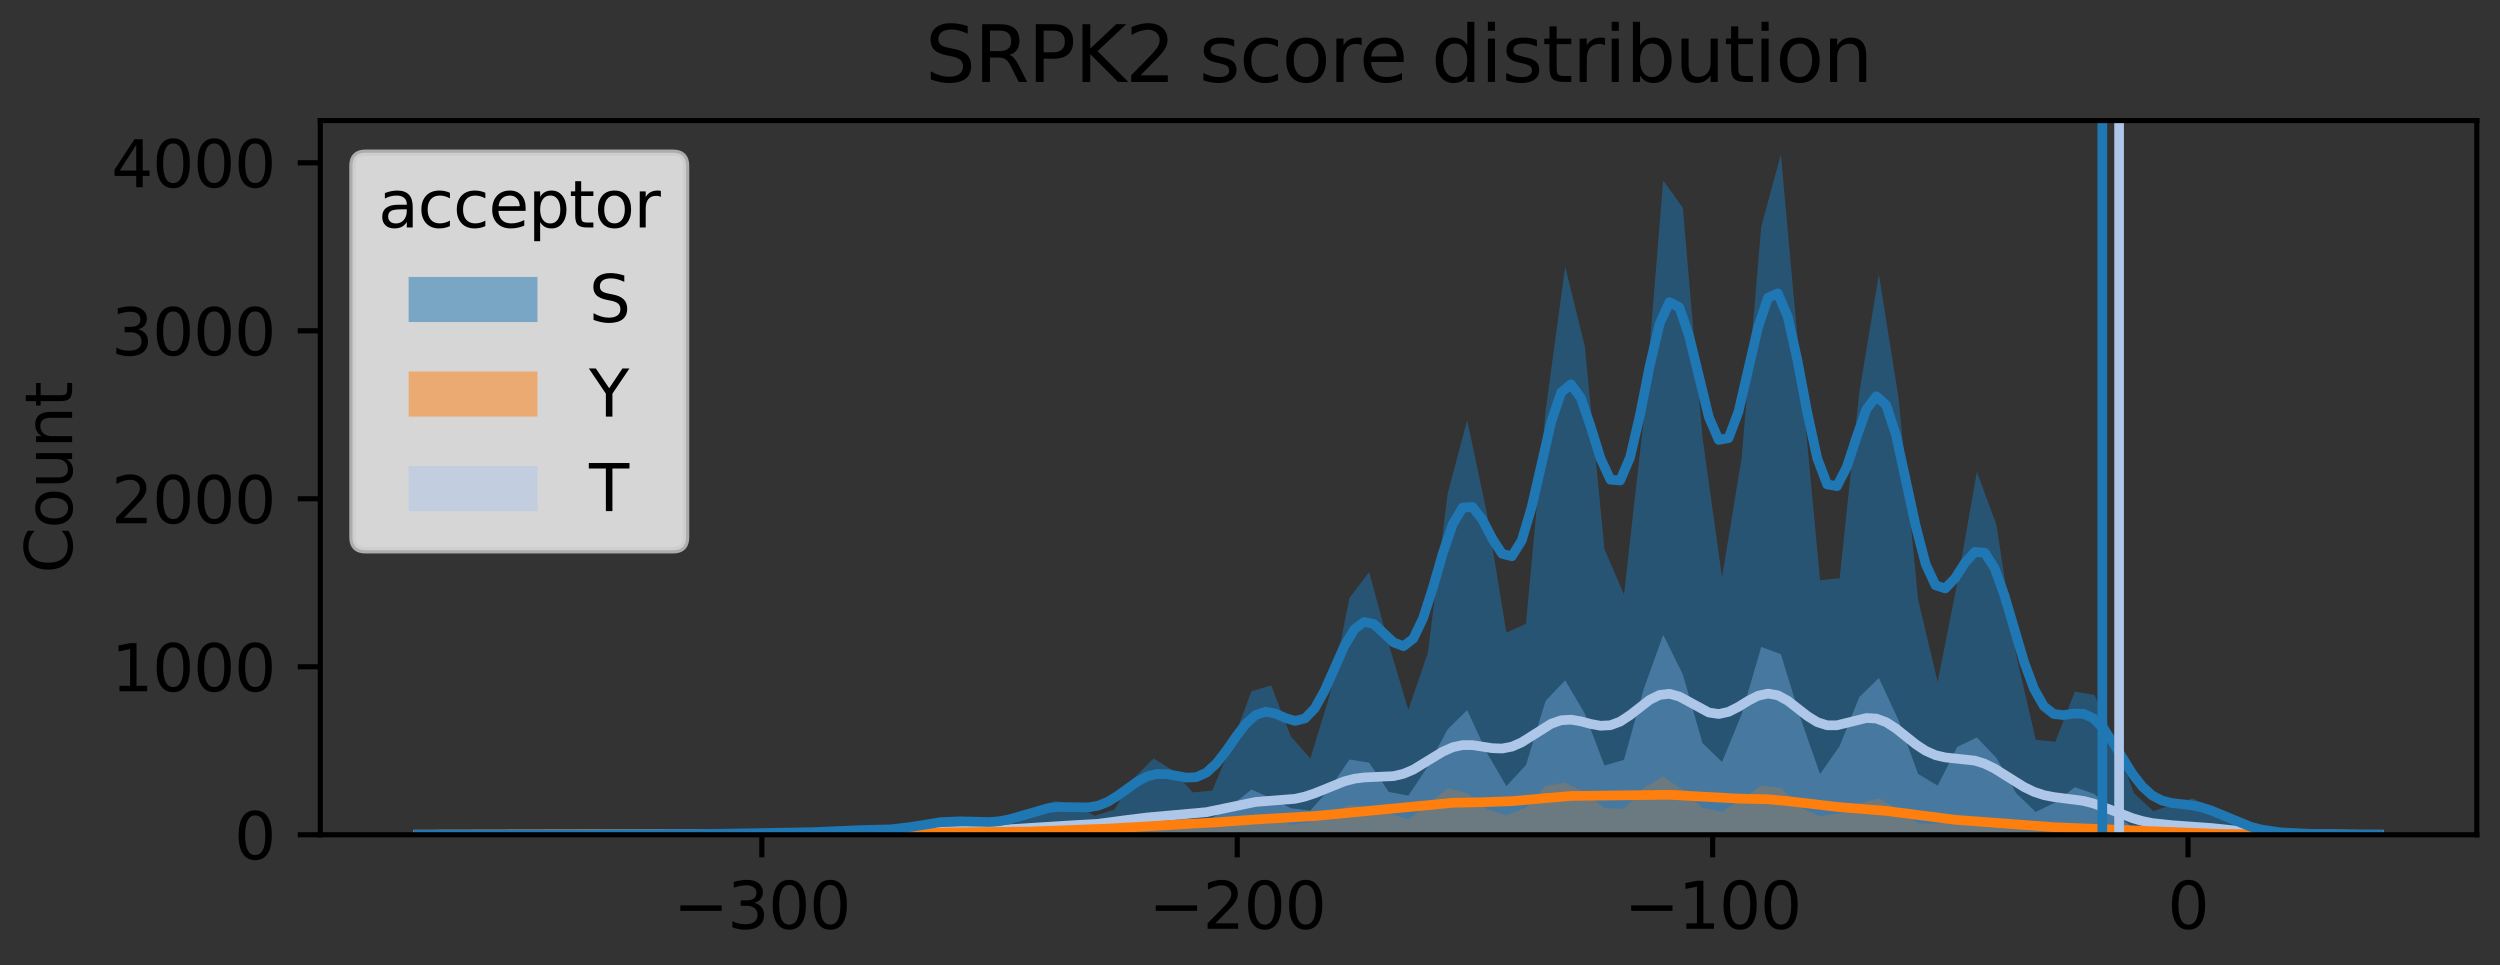
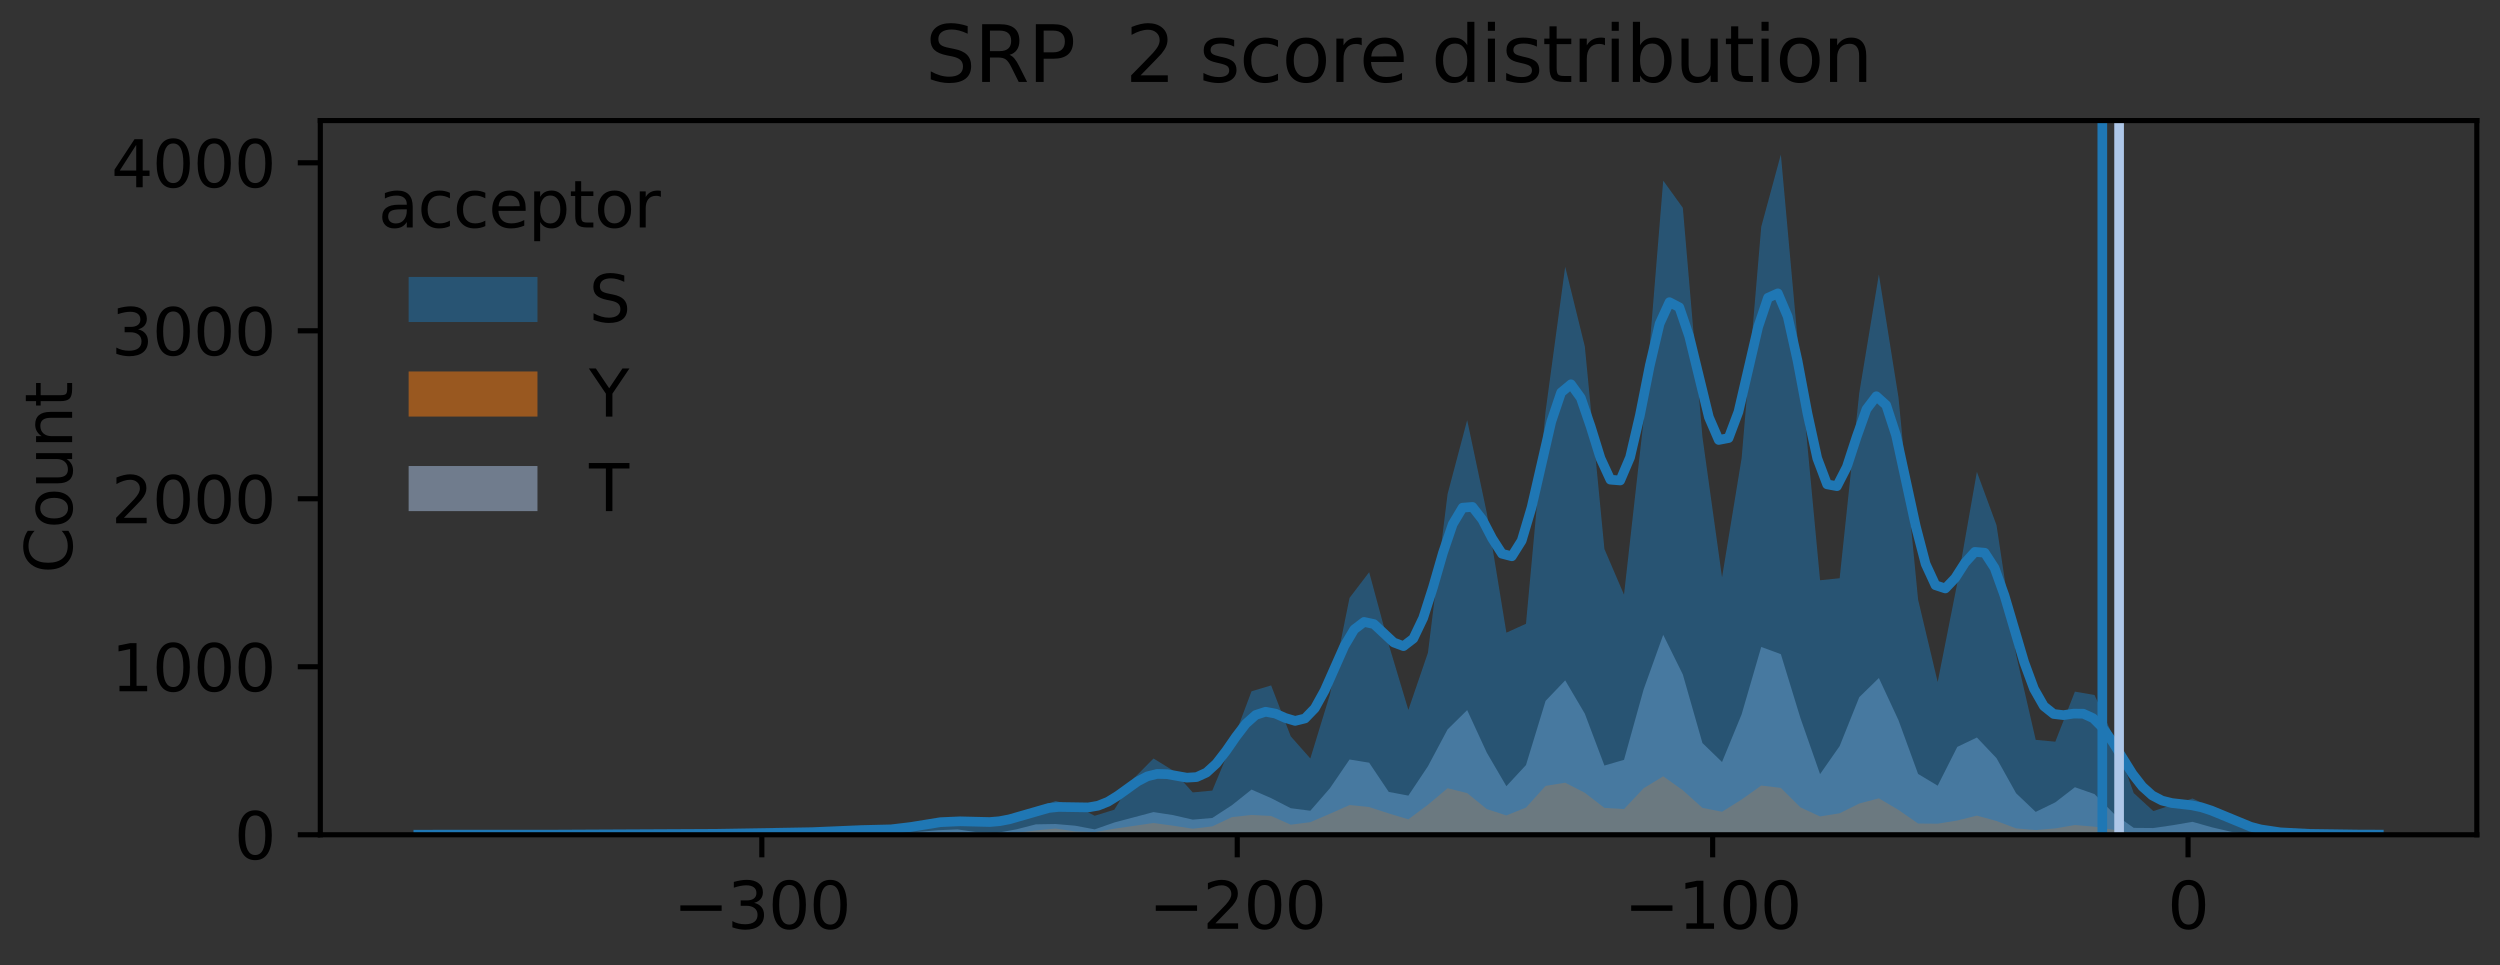
<svg xmlns="http://www.w3.org/2000/svg" xmlns:xlink="http://www.w3.org/1999/xlink" width="388.128pt" height="149.876pt" viewBox="0 0 388.128 149.876" version="1.1">
  <rect x="0" y="0" width="388.128" height="149.876" fill="#333333" stroke="none" />
  <defs>
    <style type="text/css">*{stroke-linejoin: round; stroke-linecap: butt}</style>
  </defs>
  <g id="figure_1">
    <g id="patch_1">
      <path d="M 0 149.876  L 388.128 149.876  L 388.128 0  L 0 0  L 0 149.876  z " style="fill: none" />
    </g>
    <g id="axes_1">
      <g id="patch_2">
        <path d="M 49.728 129.598  L 384.528 129.598  L 384.528 18.718  L 49.728 18.718  L 49.728 129.598  z " style="fill: none" />
      </g>
      <g id="FillBetweenPolyCollection_1">
        <path d="M 66.468 129.598  L 66.468 129.598  L 69.512 129.598  L 72.555 129.598  L 75.599 129.598  L 78.643 129.598  L 81.686 129.598  L 84.73 129.598  L 87.774 129.598  L 90.817 129.598  L 93.861 129.598  L 96.904 129.598  L 99.948 129.598  L 102.992 129.598  L 106.035 129.598  L 109.079 129.598  L 112.123 129.598  L 115.166 129.598  L 118.21 129.598  L 121.254 129.598  L 124.297 129.598  L 127.341 129.598  L 130.384 129.598  L 133.428 129.598  L 136.472 129.598  L 139.515 129.598  L 142.559 129.598  L 145.603 129.598  L 148.646 129.598  L 151.69 129.598  L 154.734 129.598  L 157.777 129.598  L 160.821 129.598  L 163.864 129.598  L 166.908 129.598  L 169.952 129.598  L 172.995 129.598  L 176.039 129.598  L 179.083 129.598  L 182.126 129.598  L 185.17 129.598  L 188.214 129.598  L 191.257 129.598  L 194.301 129.598  L 197.344 129.598  L 200.388 129.598  L 203.432 129.598  L 206.475 129.598  L 209.519 129.598  L 212.563 129.598  L 215.606 129.598  L 218.65 129.598  L 221.694 129.598  L 224.737 129.598  L 227.781 129.598  L 230.824 129.598  L 233.868 129.598  L 236.912 129.598  L 239.955 129.598  L 242.999 129.598  L 246.043 129.598  L 249.086 129.598  L 252.13 129.598  L 255.174 129.598  L 258.217 129.598  L 261.261 129.598  L 264.304 129.598  L 267.348 129.598  L 270.392 129.598  L 273.435 129.598  L 276.479 129.598  L 279.523 129.598  L 282.566 129.598  L 285.61 129.598  L 288.654 129.598  L 291.697 129.598  L 294.741 129.598  L 297.784 129.598  L 300.828 129.598  L 303.872 129.598  L 306.915 129.598  L 309.959 129.598  L 313.003 129.598  L 316.046 129.598  L 319.09 129.598  L 322.134 129.598  L 325.177 129.598  L 328.221 129.598  L 331.264 129.598  L 334.308 129.598  L 337.352 129.598  L 340.395 129.598  L 343.439 129.598  L 346.483 129.598  L 349.526 129.598  L 352.57 129.598  L 355.614 129.598  L 358.657 129.598  L 361.701 129.598  L 364.744 129.598  L 367.788 129.598  L 367.788 129.598  L 367.788 129.598  L 364.744 129.598  L 361.701 129.598  L 358.657 129.546  L 355.614 129.572  L 352.57 129.572  L 349.526 129.52  L 346.483 129.155  L 343.439 128.451  L 340.395 127.59  L 337.352 128.112  L 334.308 128.555  L 331.264 128.529  L 328.221 126.364  L 325.177 123.287  L 322.134 122.217  L 319.09 124.565  L 316.046 126.051  L 313.003 123.156  L 309.959 117.705  L 306.915 114.498  L 303.872 115.958  L 300.828 121.983  L 297.784 120.157  L 294.741 111.811  L 291.697 105.265  L 288.654 108.238  L 285.61 115.828  L 282.566 120.183  L 279.523 111.498  L 276.479 101.562  L 273.435 100.44  L 270.392 110.898  L 267.348 118.305  L 264.304 115.358  L 261.261 104.717  L 258.217 98.562  L 255.174 107.038  L 252.13 117.966  L 249.086 118.853  L 246.043 110.794  L 242.999 105.63  L 239.955 108.812  L 236.912 118.775  L 233.868 122.061  L 230.824 116.845  L 227.781 110.246  L 224.737 113.246  L 221.694 118.957  L 218.65 123.521  L 215.606 122.948  L 212.563 118.41  L 209.519 117.914  L 206.475 122.374  L 203.432 125.869  L 200.388 125.477  L 197.344 123.913  L 194.301 122.582  L 191.257 125.008  L 188.214 126.99  L 185.17 127.251  L 182.126 126.547  L 179.083 126.077  L 176.039 126.886  L 172.995 127.694  L 169.952 128.764  L 166.908 128.19  L 163.864 127.929  L 160.821 127.981  L 157.777 128.764  L 154.734 129.311  L 151.69 129.207  L 148.646 128.764  L 145.603 128.894  L 142.559 129.155  L 139.515 129.468  L 136.472 129.494  L 133.428 129.311  L 130.384 129.337  L 127.341 129.389  L 124.297 129.494  L 121.254 129.52  L 118.21 129.546  L 115.166 129.546  L 112.123 129.546  L 109.079 129.598  L 106.035 129.598  L 102.992 129.546  L 99.948 129.572  L 96.904 129.546  L 93.861 129.598  L 90.817 129.598  L 87.774 129.598  L 84.73 129.598  L 81.686 129.598  L 78.643 129.598  L 75.599 129.598  L 72.555 129.598  L 69.512 129.598  L 66.468 129.598  z " clip-path="url(#p56fa05ac87)" style="fill: #aec7e8; fill-opacity: 0.5" />
      </g>
      <g id="FillBetweenPolyCollection_2">
        <path d="M 66.468 129.572  L 66.468 129.598  L 69.512 129.598  L 72.555 129.598  L 75.599 129.598  L 78.643 129.598  L 81.686 129.598  L 84.73 129.598  L 87.774 129.598  L 90.817 129.598  L 93.861 129.598  L 96.904 129.598  L 99.948 129.598  L 102.992 129.598  L 106.035 129.598  L 109.079 129.598  L 112.123 129.598  L 115.166 129.598  L 118.21 129.598  L 121.254 129.598  L 124.297 129.598  L 127.341 129.598  L 130.384 129.598  L 133.428 129.598  L 136.472 129.598  L 139.515 129.598  L 142.559 129.598  L 145.603 129.598  L 148.646 129.598  L 151.69 129.598  L 154.734 129.598  L 157.777 129.598  L 160.821 129.598  L 163.864 129.598  L 166.908 129.598  L 169.952 129.598  L 172.995 129.598  L 176.039 129.598  L 179.083 129.598  L 182.126 129.598  L 185.17 129.598  L 188.214 129.598  L 191.257 129.598  L 194.301 129.598  L 197.344 129.598  L 200.388 129.598  L 203.432 129.598  L 206.475 129.598  L 209.519 129.598  L 212.563 129.598  L 215.606 129.598  L 218.65 129.598  L 221.694 129.598  L 224.737 129.598  L 227.781 129.598  L 230.824 129.598  L 233.868 129.598  L 236.912 129.598  L 239.955 129.598  L 242.999 129.598  L 246.043 129.598  L 249.086 129.598  L 252.13 129.598  L 255.174 129.598  L 258.217 129.598  L 261.261 129.598  L 264.304 129.598  L 267.348 129.598  L 270.392 129.598  L 273.435 129.598  L 276.479 129.598  L 279.523 129.598  L 282.566 129.598  L 285.61 129.598  L 288.654 129.598  L 291.697 129.598  L 294.741 129.598  L 297.784 129.598  L 300.828 129.598  L 303.872 129.598  L 306.915 129.598  L 309.959 129.598  L 313.003 129.598  L 316.046 129.598  L 319.09 129.598  L 322.134 129.598  L 325.177 129.598  L 328.221 129.598  L 331.264 129.598  L 334.308 129.598  L 337.352 129.598  L 340.395 129.598  L 343.439 129.598  L 346.483 129.598  L 349.526 129.598  L 352.57 129.598  L 355.614 129.598  L 358.657 129.598  L 361.701 129.598  L 364.744 129.598  L 367.788 129.598  L 367.788 129.598  L 367.788 129.598  L 364.744 129.598  L 361.701 129.598  L 358.657 129.598  L 355.614 129.572  L 352.57 129.598  L 349.526 129.598  L 346.483 129.494  L 343.439 129.546  L 340.395 129.259  L 337.352 129.389  L 334.308 129.389  L 331.264 129.416  L 328.221 128.842  L 325.177 128.346  L 322.134 128.085  L 319.09 128.607  L 316.046 128.868  L 313.003 128.607  L 309.959 127.46  L 306.915 126.625  L 303.872 127.381  L 300.828 127.877  L 297.784 127.851  L 294.741 125.738  L 291.697 123.939  L 288.654 124.747  L 285.61 126.26  L 282.566 126.755  L 279.523 125.347  L 276.479 122.322  L 273.435 121.957  L 270.392 124.121  L 267.348 126.025  L 264.304 125.425  L 261.261 122.687  L 258.217 120.522  L 255.174 122.374  L 252.13 125.608  L 249.086 125.425  L 246.043 123.078  L 242.999 121.513  L 239.955 122.009  L 236.912 125.373  L 233.868 126.599  L 230.824 125.608  L 227.781 123.13  L 224.737 122.374  L 221.694 124.93  L 218.65 127.199  L 215.606 126.286  L 212.563 125.295  L 209.519 124.982  L 206.475 126.338  L 203.432 127.642  L 200.388 128.033  L 197.344 126.677  L 194.301 126.521  L 191.257 126.86  L 188.214 128.294  L 185.17 128.659  L 182.126 128.19  L 179.083 127.772  L 176.039 128.216  L 172.995 128.659  L 169.952 129.181  L 166.908 129.077  L 163.864 128.633  L 160.821 128.92  L 157.777 129.311  L 154.734 129.389  L 151.69 129.337  L 148.646 129.285  L 145.603 129.363  L 142.559 129.494  L 139.515 129.494  L 136.472 129.442  L 133.428 129.311  L 130.384 129.416  L 127.341 129.468  L 124.297 129.468  L 121.254 129.572  L 118.21 129.546  L 115.166 129.52  L 112.123 129.52  L 109.079 129.572  L 106.035 129.598  L 102.992 129.598  L 99.948 129.598  L 96.904 129.572  L 93.861 129.572  L 90.817 129.572  L 87.774 129.598  L 84.73 129.598  L 81.686 129.598  L 78.643 129.598  L 75.599 129.598  L 72.555 129.598  L 69.512 129.572  L 66.468 129.572  z " clip-path="url(#p56fa05ac87)" style="fill: #ff7f0e; fill-opacity: 0.5" />
      </g>
      <g id="FillBetweenPolyCollection_3">
        <path d="M 66.468 129.598  L 66.468 129.598  L 69.512 129.598  L 72.555 129.598  L 75.599 129.598  L 78.643 129.598  L 81.686 129.598  L 84.73 129.598  L 87.774 129.598  L 90.817 129.598  L 93.861 129.598  L 96.904 129.598  L 99.948 129.598  L 102.992 129.598  L 106.035 129.598  L 109.079 129.598  L 112.123 129.598  L 115.166 129.598  L 118.21 129.598  L 121.254 129.598  L 124.297 129.598  L 127.341 129.598  L 130.384 129.598  L 133.428 129.598  L 136.472 129.598  L 139.515 129.598  L 142.559 129.598  L 145.603 129.598  L 148.646 129.598  L 151.69 129.598  L 154.734 129.598  L 157.777 129.598  L 160.821 129.598  L 163.864 129.598  L 166.908 129.598  L 169.952 129.598  L 172.995 129.598  L 176.039 129.598  L 179.083 129.598  L 182.126 129.598  L 185.17 129.598  L 188.214 129.598  L 191.257 129.598  L 194.301 129.598  L 197.344 129.598  L 200.388 129.598  L 203.432 129.598  L 206.475 129.598  L 209.519 129.598  L 212.563 129.598  L 215.606 129.598  L 218.65 129.598  L 221.694 129.598  L 224.737 129.598  L 227.781 129.598  L 230.824 129.598  L 233.868 129.598  L 236.912 129.598  L 239.955 129.598  L 242.999 129.598  L 246.043 129.598  L 249.086 129.598  L 252.13 129.598  L 255.174 129.598  L 258.217 129.598  L 261.261 129.598  L 264.304 129.598  L 267.348 129.598  L 270.392 129.598  L 273.435 129.598  L 276.479 129.598  L 279.523 129.598  L 282.566 129.598  L 285.61 129.598  L 288.654 129.598  L 291.697 129.598  L 294.741 129.598  L 297.784 129.598  L 300.828 129.598  L 303.872 129.598  L 306.915 129.598  L 309.959 129.598  L 313.003 129.598  L 316.046 129.598  L 319.09 129.598  L 322.134 129.598  L 325.177 129.598  L 328.221 129.598  L 331.264 129.598  L 334.308 129.598  L 337.352 129.598  L 340.395 129.598  L 343.439 129.598  L 346.483 129.598  L 349.526 129.598  L 352.57 129.598  L 355.614 129.598  L 358.657 129.598  L 361.701 129.598  L 364.744 129.598  L 367.788 129.598  L 367.788 129.546  L 367.788 129.546  L 364.744 129.572  L 361.701 129.546  L 358.657 129.494  L 355.614 129.363  L 352.57 129.311  L 349.526 128.894  L 346.483 127.642  L 343.439 125.399  L 340.395 123.965  L 337.352 124.93  L 334.308 125.921  L 331.264 123.13  L 328.221 114.654  L 325.177 107.899  L 322.134 107.378  L 319.09 115.15  L 316.046 114.863  L 313.003 101.666  L 309.959 81.532  L 306.915 73.264  L 303.872 90.53  L 300.828 105.891  L 297.784 93.085  L 294.741 61.711  L 291.697 42.62  L 288.654 61.006  L 285.61 89.773  L 282.566 90.086  L 279.523 57.642  L 276.479 23.998  L 273.435 35.213  L 270.392 71.126  L 267.348 89.643  L 264.304 67.839  L 261.261 32.266  L 258.217 28.041  L 255.174 65.257  L 252.13 92.329  L 249.086 85.235  L 246.043 53.782  L 242.999 41.42  L 239.955 63.849  L 236.912 96.841  L 233.868 98.223  L 230.824 79.628  L 227.781 65.231  L 224.737 76.707  L 221.694 101.327  L 218.65 110.22  L 215.606 100.075  L 212.563 88.834  L 209.519 92.825  L 206.475 107.821  L 203.432 117.758  L 200.388 114.315  L 197.344 106.413  L 194.301 107.325  L 191.257 115.436  L 188.214 122.739  L 185.17 123.026  L 182.126 119.635  L 179.083 117.758  L 176.039 120.835  L 172.995 125.712  L 169.952 126.651  L 166.908 125.112  L 163.864 124.356  L 160.821 125.425  L 157.777 127.538  L 154.734 128.19  L 151.69 127.668  L 148.646 127.042  L 145.603 127.355  L 142.559 128.242  L 139.515 129.155  L 136.472 128.998  L 133.428 128.555  L 130.384 128.92  L 127.341 129.233  L 124.297 129.389  L 121.254 129.311  L 118.21 129.181  L 115.166 129.311  L 112.123 129.442  L 109.079 129.572  L 106.035 129.546  L 102.992 129.468  L 99.948 129.442  L 96.904 129.52  L 93.861 129.546  L 90.817 129.546  L 87.774 129.598  L 84.73 129.572  L 81.686 129.572  L 78.643 129.572  L 75.599 129.598  L 72.555 129.572  L 69.512 129.494  L 66.468 129.598  z " clip-path="url(#p56fa05ac87)" style="fill: #1f77b4; fill-opacity: 0.5" />
      </g>
      <g id="matplotlib.axis_1">
        <g id="xtick_1">
          <g id="line2d_1">
            <defs>
              <path id="meaacf4061f" d="M 0 0  L 0 3.5  " style="stroke: #000000; stroke-width: 0.8" />
            </defs>
            <g>
              <use xlink:href="#meaacf4061f" x="118.276" y="129.598" style="stroke: #000000; stroke-width: 0.8" />
            </g>
          </g>
          <g id="text_1">
            <g transform="translate(104.542 144.197) scale(0.1 -0.1)">
              <defs>
                <path id="DejaVuSans-2212" d="M 678 2272  L 4684 2272  L 4684 1741  L 678 1741  L 678 2272  z " transform="scale(0.016)" />
                <path id="DejaVuSans-33" d="M 2597 2516  Q 3050 2419 3304 2112  Q 3559 1806 3559 1356  Q 3559 666 3084 287  Q 2609 -91 1734 -91  Q 1441 -91 1130 -33  Q 819 25 488 141  L 488 750  Q 750 597 1062 519  Q 1375 441 1716 441  Q 2309 441 2620 675  Q 2931 909 2931 1356  Q 2931 1769 2642 2001  Q 2353 2234 1838 2234  L 1294 2234  L 1294 2753  L 1863 2753  Q 2328 2753 2575 2939  Q 2822 3125 2822 3475  Q 2822 3834 2567 4026  Q 2313 4219 1838 4219  Q 1578 4219 1281 4162  Q 984 4106 628 3988  L 628 4550  Q 988 4650 1302 4700  Q 1616 4750 1894 4750  Q 2613 4750 3031 4423  Q 3450 4097 3450 3541  Q 3450 3153 3228 2886  Q 3006 2619 2597 2516  z " transform="scale(0.016)" />
                <path id="DejaVuSans-30" d="M 2034 4250  Q 1547 4250 1301 3770  Q 1056 3291 1056 2328  Q 1056 1369 1301 889  Q 1547 409 2034 409  Q 2525 409 2770 889  Q 3016 1369 3016 2328  Q 3016 3291 2770 3770  Q 2525 4250 2034 4250  z M 2034 4750  Q 2819 4750 3233 4129  Q 3647 3509 3647 2328  Q 3647 1150 3233 529  Q 2819 -91 2034 -91  Q 1250 -91 836 529  Q 422 1150 422 2328  Q 422 3509 836 4129  Q 1250 4750 2034 4750  z " transform="scale(0.016)" />
              </defs>
              <use xlink:href="#DejaVuSans-2212" />
              <use xlink:href="#DejaVuSans-33" transform="translate(83.789 0)" />
              <use xlink:href="#DejaVuSans-30" transform="translate(147.412 0)" />
              <use xlink:href="#DejaVuSans-30" transform="translate(211.035 0)" />
            </g>
          </g>
        </g>
        <g id="xtick_2">
          <g id="line2d_2">
            <g>
              <use xlink:href="#meaacf4061f" x="192.083" y="129.598" style="stroke: #000000; stroke-width: 0.8" />
            </g>
          </g>
          <g id="text_2">
            <g transform="translate(178.35 144.197) scale(0.1 -0.1)">
              <defs>
                <path id="DejaVuSans-32" d="M 1228 531  L 3431 531  L 3431 0  L 469 0  L 469 531  Q 828 903 1448 1529  Q 2069 2156 2228 2338  Q 2531 2678 2651 2914  Q 2772 3150 2772 3378  Q 2772 3750 2511 3984  Q 2250 4219 1831 4219  Q 1534 4219 1204 4116  Q 875 4013 500 3803  L 500 4441  Q 881 4594 1212 4672  Q 1544 4750 1819 4750  Q 2544 4750 2975 4387  Q 3406 4025 3406 3419  Q 3406 3131 3298 2873  Q 3191 2616 2906 2266  Q 2828 2175 2409 1742  Q 1991 1309 1228 531  z " transform="scale(0.016)" />
              </defs>
              <use xlink:href="#DejaVuSans-2212" />
              <use xlink:href="#DejaVuSans-32" transform="translate(83.789 0)" />
              <use xlink:href="#DejaVuSans-30" transform="translate(147.412 0)" />
              <use xlink:href="#DejaVuSans-30" transform="translate(211.035 0)" />
            </g>
          </g>
        </g>
        <g id="xtick_3">
          <g id="line2d_3">
            <g>
              <use xlink:href="#meaacf4061f" x="265.891" y="129.598" style="stroke: #000000; stroke-width: 0.8" />
            </g>
          </g>
          <g id="text_3">
            <g transform="translate(252.157 144.197) scale(0.1 -0.1)">
              <defs>
                <path id="DejaVuSans-31" d="M 794 531  L 1825 531  L 1825 4091  L 703 3866  L 703 4441  L 1819 4666  L 2450 4666  L 2450 531  L 3481 531  L 3481 0  L 794 0  L 794 531  z " transform="scale(0.016)" />
              </defs>
              <use xlink:href="#DejaVuSans-2212" />
              <use xlink:href="#DejaVuSans-31" transform="translate(83.789 0)" />
              <use xlink:href="#DejaVuSans-30" transform="translate(147.412 0)" />
              <use xlink:href="#DejaVuSans-30" transform="translate(211.035 0)" />
            </g>
          </g>
        </g>
        <g id="xtick_4">
          <g id="line2d_4">
            <g>
              <use xlink:href="#meaacf4061f" x="339.698" y="129.598" style="stroke: #000000; stroke-width: 0.8" />
            </g>
          </g>
          <g id="text_4">
            <g transform="translate(336.517 144.197) scale(0.1 -0.1)">
              <use xlink:href="#DejaVuSans-30" />
            </g>
          </g>
        </g>
      </g>
      <g id="matplotlib.axis_2">
        <g id="ytick_1">
          <g id="line2d_5">
            <defs>
              <path id="m7b90e0ffab" d="M 0 0  L -3.5 0  " style="stroke: #000000; stroke-width: 0.8" />
            </defs>
            <g>
              <use xlink:href="#m7b90e0ffab" x="49.728" y="129.598" style="stroke: #000000; stroke-width: 0.8" />
            </g>
          </g>
          <g id="text_5">
            <g transform="translate(36.366 133.397) scale(0.1 -0.1)">
              <use xlink:href="#DejaVuSans-30" />
            </g>
          </g>
        </g>
        <g id="ytick_2">
          <g id="line2d_6">
            <g>
              <use xlink:href="#m7b90e0ffab" x="49.728" y="103.518" style="stroke: #000000; stroke-width: 0.8" />
            </g>
          </g>
          <g id="text_6">
            <g transform="translate(17.278 107.317) scale(0.1 -0.1)">
              <use xlink:href="#DejaVuSans-31" />
              <use xlink:href="#DejaVuSans-30" transform="translate(63.623 0)" />
              <use xlink:href="#DejaVuSans-30" transform="translate(127.246 0)" />
              <use xlink:href="#DejaVuSans-30" transform="translate(190.869 0)" />
            </g>
          </g>
        </g>
        <g id="ytick_3">
          <g id="line2d_7">
            <g>
              <use xlink:href="#m7b90e0ffab" x="49.728" y="77.437" style="stroke: #000000; stroke-width: 0.8" />
            </g>
          </g>
          <g id="text_7">
            <g transform="translate(17.278 81.236) scale(0.1 -0.1)">
              <use xlink:href="#DejaVuSans-32" />
              <use xlink:href="#DejaVuSans-30" transform="translate(63.623 0)" />
              <use xlink:href="#DejaVuSans-30" transform="translate(127.246 0)" />
              <use xlink:href="#DejaVuSans-30" transform="translate(190.869 0)" />
            </g>
          </g>
        </g>
        <g id="ytick_4">
          <g id="line2d_8">
            <g>
              <use xlink:href="#m7b90e0ffab" x="49.728" y="51.357" style="stroke: #000000; stroke-width: 0.8" />
            </g>
          </g>
          <g id="text_8">
            <g transform="translate(17.278 55.156) scale(0.1 -0.1)">
              <use xlink:href="#DejaVuSans-33" />
              <use xlink:href="#DejaVuSans-30" transform="translate(63.623 0)" />
              <use xlink:href="#DejaVuSans-30" transform="translate(127.246 0)" />
              <use xlink:href="#DejaVuSans-30" transform="translate(190.869 0)" />
            </g>
          </g>
        </g>
        <g id="ytick_5">
          <g id="line2d_9">
            <g>
              <use xlink:href="#m7b90e0ffab" x="49.728" y="25.276" style="stroke: #000000; stroke-width: 0.8" />
            </g>
          </g>
          <g id="text_9">
            <g transform="translate(17.278 29.075) scale(0.1 -0.1)">
              <defs>
                <path id="DejaVuSans-34" d="M 2419 4116  L 825 1625  L 2419 1625  L 2419 4116  z M 2253 4666  L 3047 4666  L 3047 1625  L 3713 1625  L 3713 1100  L 3047 1100  L 3047 0  L 2419 0  L 2419 1100  L 313 1100  L 313 1709  L 2253 4666  z " transform="scale(0.016)" />
              </defs>
              <use xlink:href="#DejaVuSans-34" />
              <use xlink:href="#DejaVuSans-30" transform="translate(63.623 0)" />
              <use xlink:href="#DejaVuSans-30" transform="translate(127.246 0)" />
              <use xlink:href="#DejaVuSans-30" transform="translate(190.869 0)" />
            </g>
          </g>
        </g>
        <g id="text_10">
          <g transform="translate(11.198 89.007) rotate(-90) scale(0.1 -0.1)">
            <defs>
              <path id="DejaVuSans-43" d="M 4122 4306  L 4122 3641  Q 3803 3938 3442 4084  Q 3081 4231 2675 4231  Q 1875 4231 1450 3742  Q 1025 3253 1025 2328  Q 1025 1406 1450 917  Q 1875 428 2675 428  Q 3081 428 3442 575  Q 3803 722 4122 1019  L 4122 359  Q 3791 134 3420 21  Q 3050 -91 2638 -91  Q 1578 -91 968 557  Q 359 1206 359 2328  Q 359 3453 968 4101  Q 1578 4750 2638 4750  Q 3056 4750 3426 4639  Q 3797 4528 4122 4306  z " transform="scale(0.016)" />
              <path id="DejaVuSans-6f" d="M 1959 3097  Q 1497 3097 1228 2736  Q 959 2375 959 1747  Q 959 1119 1226 758  Q 1494 397 1959 397  Q 2419 397 2687 759  Q 2956 1122 2956 1747  Q 2956 2369 2687 2733  Q 2419 3097 1959 3097  z M 1959 3584  Q 2709 3584 3137 3096  Q 3566 2609 3566 1747  Q 3566 888 3137 398  Q 2709 -91 1959 -91  Q 1206 -91 779 398  Q 353 888 353 1747  Q 353 2609 779 3096  Q 1206 3584 1959 3584  z " transform="scale(0.016)" />
              <path id="DejaVuSans-75" d="M 544 1381  L 544 3500  L 1119 3500  L 1119 1403  Q 1119 906 1312 657  Q 1506 409 1894 409  Q 2359 409 2629 706  Q 2900 1003 2900 1516  L 2900 3500  L 3475 3500  L 3475 0  L 2900 0  L 2900 538  Q 2691 219 2414 64  Q 2138 -91 1772 -91  Q 1169 -91 856 284  Q 544 659 544 1381  z M 1991 3584  L 1991 3584  z " transform="scale(0.016)" />
              <path id="DejaVuSans-6e" d="M 3513 2113  L 3513 0  L 2938 0  L 2938 2094  Q 2938 2591 2744 2837  Q 2550 3084 2163 3084  Q 1697 3084 1428 2787  Q 1159 2491 1159 1978  L 1159 0  L 581 0  L 581 3500  L 1159 3500  L 1159 2956  Q 1366 3272 1645 3428  Q 1925 3584 2291 3584  Q 2894 3584 3203 3211  Q 3513 2838 3513 2113  z " transform="scale(0.016)" />
              <path id="DejaVuSans-74" d="M 1172 4494  L 1172 3500  L 2356 3500  L 2356 3053  L 1172 3053  L 1172 1153  Q 1172 725 1289 603  Q 1406 481 1766 481  L 2356 481  L 2356 0  L 1766 0  Q 1100 0 847 248  Q 594 497 594 1153  L 594 3053  L 172 3053  L 172 3500  L 594 3500  L 594 4494  L 1172 4494  z " transform="scale(0.016)" />
            </defs>
            <use xlink:href="#DejaVuSans-43" />
            <use xlink:href="#DejaVuSans-6f" transform="translate(69.824 0)" />
            <use xlink:href="#DejaVuSans-75" transform="translate(131.006 0)" />
            <use xlink:href="#DejaVuSans-6e" transform="translate(194.385 0)" />
            <use xlink:href="#DejaVuSans-74" transform="translate(257.764 0)" />
          </g>
        </g>
      </g>
      <g id="line2d_10">
-         <path d="M 64.946 129.598  L 121.537 129.495  L 142.949 129.161  L 149.067 129.008  L 155.185 128.839  L 165.891 128.16  L 170.479 127.897  L 175.068 127.287  L 178.127 126.91  L 187.304 126.087  L 194.951 124.499  L 201.069 124.018  L 202.598 123.67  L 204.128 123.156  L 208.716 121.301  L 210.246 120.902  L 211.775 120.7  L 216.363 120.494  L 217.893 120.131  L 219.422 119.486  L 222.481 117.61  L 224.011 116.688  L 225.54 116.008  L 227.07 115.673  L 228.599 115.678  L 231.658 116.154  L 233.188 116.212  L 234.717 115.923  L 236.246 115.249  L 240.835 112.355  L 242.364 111.825  L 243.894 111.727  L 245.423 111.986  L 246.953 112.393  L 248.482 112.676  L 250.012 112.594  L 251.541 112.025  L 253.071 111.019  L 256.129 108.642  L 257.659 107.887  L 259.188 107.715  L 260.718 108.137  L 265.306 110.622  L 266.836 110.85  L 268.365 110.518  L 269.895 109.742  L 271.424 108.794  L 272.954 108.011  L 274.483 107.68  L 276.013 107.948  L 277.542 108.775  L 280.601 111.162  L 282.13 112.112  L 283.66 112.603  L 285.189 112.601  L 289.778 111.469  L 291.307 111.557  L 292.837 112.123  L 294.366 113.109  L 297.425 115.552  L 298.955 116.561  L 300.484 117.24  L 302.013 117.593  L 306.602 118.088  L 308.131 118.574  L 309.661 119.322  L 314.249 122.192  L 315.779 122.932  L 317.308 123.44  L 318.838 123.741  L 323.426 124.334  L 324.955 124.718  L 328.014 125.844  L 331.073 127.021  L 332.603 127.468  L 334.132 127.785  L 337.191 128.107  L 343.309 128.55  L 350.956 129.352  L 355.545 129.53  L 366.251 129.595  L 369.31 129.597  L 369.31 129.597  " clip-path="url(#p56fa05ac87)" style="fill: none; stroke: #aec7e8; stroke-width: 1.5; stroke-linecap: square" />
-       </g>
+         </g>
      <g id="line2d_11">
-         <path d="M 64.946 129.589  L 126.125 129.468  L 159.773 129.095  L 172.009 128.639  L 188.833 127.666  L 194.951 127.223  L 204.128 126.691  L 225.54 124.636  L 230.129 124.544  L 234.717 124.376  L 243.894 123.569  L 259.188 123.392  L 269.895 123.985  L 274.483 124.087  L 277.542 124.372  L 285.189 125.271  L 292.837 125.896  L 303.543 127.273  L 318.838 128.417  L 344.838 129.475  L 358.604 129.589  L 369.31 129.598  L 369.31 129.598  " clip-path="url(#p56fa05ac87)" style="fill: none; stroke: #ff7f0e; stroke-width: 1.5; stroke-linecap: square" />
-       </g>
+         </g>
      <g id="line2d_12">
        <path d="M 64.946 129.584  L 86.359 129.574  L 110.83 129.454  L 120.007 129.3  L 126.125 129.192  L 133.772 128.867  L 138.361 128.754  L 141.42 128.387  L 146.008 127.643  L 149.067 127.51  L 153.655 127.622  L 155.185 127.491  L 156.714 127.198  L 162.832 125.435  L 164.362 125.28  L 168.95 125.352  L 170.479 125.087  L 172.009 124.473  L 173.538 123.529  L 176.597 121.326  L 178.127 120.529  L 179.656 120.152  L 181.186 120.189  L 184.245 120.735  L 185.774 120.645  L 187.304 119.947  L 188.833 118.548  L 190.362 116.575  L 191.892 114.363  L 193.421 112.364  L 194.951 110.999  L 196.48 110.498  L 198.01 110.786  L 199.539 111.463  L 201.069 111.92  L 202.598 111.544  L 204.128 109.96  L 205.657 107.198  L 208.716 100.292  L 210.246 97.718  L 211.775 96.555  L 213.304 96.887  L 216.363 99.741  L 217.893 100.315  L 219.422 99.14  L 220.952 95.941  L 222.481 91.16  L 224.011 85.858  L 225.54 81.368  L 227.07 78.818  L 228.599 78.699  L 230.129 80.659  L 231.658 83.589  L 233.188 85.969  L 234.717 86.363  L 236.246 83.931  L 237.776 78.783  L 240.835 65.468  L 242.364 60.937  L 243.894 59.661  L 245.423 61.772  L 246.953 66.227  L 248.482 71.153  L 250.012 74.469  L 251.541 74.594  L 253.071 71.004  L 254.6 64.452  L 256.129 56.763  L 257.659 50.249  L 259.188 46.911  L 260.718 47.71  L 262.247 52.2  L 265.306 64.77  L 266.836 68.305  L 268.365 68.01  L 269.895 63.94  L 272.954 50.759  L 274.483 46.226  L 276.013 45.544  L 277.542 49.137  L 279.071 56.015  L 280.601 64.138  L 282.13 71.152  L 283.66 75.195  L 285.189 75.48  L 286.719 72.5  L 288.248 67.819  L 289.778 63.522  L 291.307 61.517  L 292.837 62.896  L 294.366 67.59  L 297.425 81.693  L 298.955 87.554  L 300.484 90.858  L 302.013 91.358  L 303.543 89.748  L 305.072 87.361  L 306.602 85.679  L 308.131 85.815  L 309.661 88.181  L 311.19 92.425  L 314.249 102.794  L 315.779 106.944  L 317.308 109.626  L 318.838 110.848  L 320.367 111.024  L 321.897 110.794  L 323.426 110.802  L 324.955 111.498  L 326.485 113.027  L 328.014 115.231  L 331.073 120.149  L 332.603 122.119  L 334.132 123.494  L 335.662 124.295  L 337.191 124.674  L 340.25 125.021  L 341.78 125.336  L 343.309 125.836  L 349.427 128.357  L 350.956 128.763  L 354.015 129.221  L 358.604 129.459  L 366.251 129.566  L 369.31 129.574  L 369.31 129.574  " clip-path="url(#p56fa05ac87)" style="fill: none; stroke: #1f77b4; stroke-width: 1.5; stroke-linecap: square" />
      </g>
      <g id="line2d_13">
        <path d="M 326.386 129.598  L 326.386 18.718  " clip-path="url(#p56fa05ac87)" style="fill: none; stroke: #1f77b4; stroke-width: 1.5; stroke-linecap: square" />
      </g>
      <g id="line2d_14">
        <path d="M 328.991 129.598  L 328.991 18.718  " clip-path="url(#p56fa05ac87)" style="fill: none; stroke: #aec7e8; stroke-width: 1.5; stroke-linecap: square" />
      </g>
      <g id="patch_3">
        <path d="M 49.728 129.598  L 49.728 18.718  " style="fill: none; stroke: #000000; stroke-width: 0.8; stroke-linejoin: miter; stroke-linecap: square" />
      </g>
      <g id="patch_4">
        <path d="M 384.528 129.598  L 384.528 18.718  " style="fill: none; stroke: #000000; stroke-width: 0.8; stroke-linejoin: miter; stroke-linecap: square" />
      </g>
      <g id="patch_5">
        <path d="M 49.728 129.598  L 384.528 129.598  " style="fill: none; stroke: #000000; stroke-width: 0.8; stroke-linejoin: miter; stroke-linecap: square" />
      </g>
      <g id="patch_6">
        <path d="M 49.728 18.718  L 384.528 18.718  " style="fill: none; stroke: #000000; stroke-width: 0.8; stroke-linejoin: miter; stroke-linecap: square" />
      </g>
      <g id="text_11">
        <g transform="translate(143.655 12.718) scale(0.12 -0.12)">
          <defs>
            <path id="DejaVuSans-53" d="M 3425 4513  L 3425 3897  Q 3066 4069 2747 4153  Q 2428 4238 2131 4238  Q 1616 4238 1336 4038  Q 1056 3838 1056 3469  Q 1056 3159 1242 3001  Q 1428 2844 1947 2747  L 2328 2669  Q 3034 2534 3370 2195  Q 3706 1856 3706 1288  Q 3706 609 3251 259  Q 2797 -91 1919 -91  Q 1588 -91 1214 -16  Q 841 59 441 206  L 441 856  Q 825 641 1194 531  Q 1563 422 1919 422  Q 2459 422 2753 634  Q 3047 847 3047 1241  Q 3047 1584 2836 1778  Q 2625 1972 2144 2069  L 1759 2144  Q 1053 2284 737 2584  Q 422 2884 422 3419  Q 422 4038 858 4394  Q 1294 4750 2059 4750  Q 2388 4750 2728 4690  Q 3069 4631 3425 4513  z " transform="scale(0.016)" />
            <path id="DejaVuSans-52" d="M 2841 2188  Q 3044 2119 3236 1894  Q 3428 1669 3622 1275  L 4263 0  L 3584 0  L 2988 1197  Q 2756 1666 2539 1819  Q 2322 1972 1947 1972  L 1259 1972  L 1259 0  L 628 0  L 628 4666  L 2053 4666  Q 2853 4666 3247 4331  Q 3641 3997 3641 3322  Q 3641 2881 3436 2590  Q 3231 2300 2841 2188  z M 1259 4147  L 1259 2491  L 2053 2491  Q 2509 2491 2742 2702  Q 2975 2913 2975 3322  Q 2975 3731 2742 3939  Q 2509 4147 2053 4147  L 1259 4147  z " transform="scale(0.016)" />
            <path id="DejaVuSans-50" d="M 1259 4147  L 1259 2394  L 2053 2394  Q 2494 2394 2734 2622  Q 2975 2850 2975 3272  Q 2975 3691 2734 3919  Q 2494 4147 2053 4147  L 1259 4147  z M 628 4666  L 2053 4666  Q 2838 4666 3239 4311  Q 3641 3956 3641 3272  Q 3641 2581 3239 2228  Q 2838 1875 2053 1875  L 1259 1875  L 1259 0  L 628 0  L 628 4666  z " transform="scale(0.016)" />
-             <path id="DejaVuSans-4b" d="M 628 4666  L 1259 4666  L 1259 2694  L 3353 4666  L 4166 4666  L 1850 2491  L 4331 0  L 3500 0  L 1259 2247  L 1259 0  L 628 0  L 628 4666  z " transform="scale(0.016)" />
-             <path id="DejaVuSans-20" transform="scale(0.016)" />
            <path id="DejaVuSans-73" d="M 2834 3397  L 2834 2853  Q 2591 2978 2328 3040  Q 2066 3103 1784 3103  Q 1356 3103 1142 2972  Q 928 2841 928 2578  Q 928 2378 1081 2264  Q 1234 2150 1697 2047  L 1894 2003  Q 2506 1872 2764 1633  Q 3022 1394 3022 966  Q 3022 478 2636 193  Q 2250 -91 1575 -91  Q 1294 -91 989 -36  Q 684 19 347 128  L 347 722  Q 666 556 975 473  Q 1284 391 1588 391  Q 1994 391 2212 530  Q 2431 669 2431 922  Q 2431 1156 2273 1281  Q 2116 1406 1581 1522  L 1381 1569  Q 847 1681 609 1914  Q 372 2147 372 2553  Q 372 3047 722 3315  Q 1072 3584 1716 3584  Q 2034 3584 2315 3537  Q 2597 3491 2834 3397  z " transform="scale(0.016)" />
            <path id="DejaVuSans-63" d="M 3122 3366  L 3122 2828  Q 2878 2963 2633 3030  Q 2388 3097 2138 3097  Q 1578 3097 1268 2742  Q 959 2388 959 1747  Q 959 1106 1268 751  Q 1578 397 2138 397  Q 2388 397 2633 464  Q 2878 531 3122 666  L 3122 134  Q 2881 22 2623 -34  Q 2366 -91 2075 -91  Q 1284 -91 818 406  Q 353 903 353 1747  Q 353 2603 823 3093  Q 1294 3584 2113 3584  Q 2378 3584 2631 3529  Q 2884 3475 3122 3366  z " transform="scale(0.016)" />
            <path id="DejaVuSans-72" d="M 2631 2963  Q 2534 3019 2420 3045  Q 2306 3072 2169 3072  Q 1681 3072 1420 2755  Q 1159 2438 1159 1844  L 1159 0  L 581 0  L 581 3500  L 1159 3500  L 1159 2956  Q 1341 3275 1631 3429  Q 1922 3584 2338 3584  Q 2397 3584 2469 3576  Q 2541 3569 2628 3553  L 2631 2963  z " transform="scale(0.016)" />
            <path id="DejaVuSans-65" d="M 3597 1894  L 3597 1613  L 953 1613  Q 991 1019 1311 708  Q 1631 397 2203 397  Q 2534 397 2845 478  Q 3156 559 3463 722  L 3463 178  Q 3153 47 2828 -22  Q 2503 -91 2169 -91  Q 1331 -91 842 396  Q 353 884 353 1716  Q 353 2575 817 3079  Q 1281 3584 2069 3584  Q 2775 3584 3186 3129  Q 3597 2675 3597 1894  z M 3022 2063  Q 3016 2534 2758 2815  Q 2500 3097 2075 3097  Q 1594 3097 1305 2825  Q 1016 2553 972 2059  L 3022 2063  z " transform="scale(0.016)" />
            <path id="DejaVuSans-64" d="M 2906 2969  L 2906 4863  L 3481 4863  L 3481 0  L 2906 0  L 2906 525  Q 2725 213 2448 61  Q 2172 -91 1784 -91  Q 1150 -91 751 415  Q 353 922 353 1747  Q 353 2572 751 3078  Q 1150 3584 1784 3584  Q 2172 3584 2448 3432  Q 2725 3281 2906 2969  z M 947 1747  Q 947 1113 1208 752  Q 1469 391 1925 391  Q 2381 391 2643 752  Q 2906 1113 2906 1747  Q 2906 2381 2643 2742  Q 2381 3103 1925 3103  Q 1469 3103 1208 2742  Q 947 2381 947 1747  z " transform="scale(0.016)" />
            <path id="DejaVuSans-69" d="M 603 3500  L 1178 3500  L 1178 0  L 603 0  L 603 3500  z M 603 4863  L 1178 4863  L 1178 4134  L 603 4134  L 603 4863  z " transform="scale(0.016)" />
            <path id="DejaVuSans-62" d="M 3116 1747  Q 3116 2381 2855 2742  Q 2594 3103 2138 3103  Q 1681 3103 1420 2742  Q 1159 2381 1159 1747  Q 1159 1113 1420 752  Q 1681 391 2138 391  Q 2594 391 2855 752  Q 3116 1113 3116 1747  z M 1159 2969  Q 1341 3281 1617 3432  Q 1894 3584 2278 3584  Q 2916 3584 3314 3078  Q 3713 2572 3713 1747  Q 3713 922 3314 415  Q 2916 -91 2278 -91  Q 1894 -91 1617 61  Q 1341 213 1159 525  L 1159 0  L 581 0  L 581 4863  L 1159 4863  L 1159 2969  z " transform="scale(0.016)" />
          </defs>
          <use xlink:href="#DejaVuSans-53" />
          <use xlink:href="#DejaVuSans-52" transform="translate(63.477 0)" />
          <use xlink:href="#DejaVuSans-50" transform="translate(132.959 0)" />
          <use xlink:href="#DejaVuSans-4b" transform="translate(193.262 0)" />
          <use xlink:href="#DejaVuSans-32" transform="translate(258.838 0)" />
          <use xlink:href="#DejaVuSans-20" transform="translate(322.461 0)" />
          <use xlink:href="#DejaVuSans-73" transform="translate(354.248 0)" />
          <use xlink:href="#DejaVuSans-63" transform="translate(406.348 0)" />
          <use xlink:href="#DejaVuSans-6f" transform="translate(461.328 0)" />
          <use xlink:href="#DejaVuSans-72" transform="translate(522.51 0)" />
          <use xlink:href="#DejaVuSans-65" transform="translate(561.373 0)" />
          <use xlink:href="#DejaVuSans-20" transform="translate(622.896 0)" />
          <use xlink:href="#DejaVuSans-64" transform="translate(654.684 0)" />
          <use xlink:href="#DejaVuSans-69" transform="translate(718.16 0)" />
          <use xlink:href="#DejaVuSans-73" transform="translate(745.943 0)" />
          <use xlink:href="#DejaVuSans-74" transform="translate(798.043 0)" />
          <use xlink:href="#DejaVuSans-72" transform="translate(837.252 0)" />
          <use xlink:href="#DejaVuSans-69" transform="translate(878.365 0)" />
          <use xlink:href="#DejaVuSans-62" transform="translate(906.148 0)" />
          <use xlink:href="#DejaVuSans-75" transform="translate(969.625 0)" />
          <use xlink:href="#DejaVuSans-74" transform="translate(1033.004 0)" />
          <use xlink:href="#DejaVuSans-69" transform="translate(1072.213 0)" />
          <use xlink:href="#DejaVuSans-6f" transform="translate(1099.996 0)" />
          <use xlink:href="#DejaVuSans-6e" transform="translate(1161.178 0)" />
        </g>
      </g>
      <g id="legend_1">
        <g id="patch_7">
-           <path d="M 56.728 85.431  L 104.505 85.431  Q 106.505 85.431 106.505 83.431  L 106.505 25.718  Q 106.505 23.718 104.505 23.718  L 56.728 23.718  Q 54.728 23.718 54.728 25.718  L 54.728 83.431  Q 54.728 85.431 56.728 85.431  z " style="fill: #ffffff; opacity: 0.8; stroke: #cccccc; stroke-linejoin: miter" />
-         </g>
+           </g>
        <g id="text_12">
          <g transform="translate(58.728 35.317) scale(0.1 -0.1)">
            <defs>
              <path id="DejaVuSans-61" d="M 2194 1759  Q 1497 1759 1228 1600  Q 959 1441 959 1056  Q 959 750 1161 570  Q 1363 391 1709 391  Q 2188 391 2477 730  Q 2766 1069 2766 1631  L 2766 1759  L 2194 1759  z M 3341 1997  L 3341 0  L 2766 0  L 2766 531  Q 2569 213 2275 61  Q 1981 -91 1556 -91  Q 1019 -91 701 211  Q 384 513 384 1019  Q 384 1609 779 1909  Q 1175 2209 1959 2209  L 2766 2209  L 2766 2266  Q 2766 2663 2505 2880  Q 2244 3097 1772 3097  Q 1472 3097 1187 3025  Q 903 2953 641 2809  L 641 3341  Q 956 3463 1253 3523  Q 1550 3584 1831 3584  Q 2591 3584 2966 3190  Q 3341 2797 3341 1997  z " transform="scale(0.016)" />
              <path id="DejaVuSans-70" d="M 1159 525  L 1159 -1331  L 581 -1331  L 581 3500  L 1159 3500  L 1159 2969  Q 1341 3281 1617 3432  Q 1894 3584 2278 3584  Q 2916 3584 3314 3078  Q 3713 2572 3713 1747  Q 3713 922 3314 415  Q 2916 -91 2278 -91  Q 1894 -91 1617 61  Q 1341 213 1159 525  z M 3116 1747  Q 3116 2381 2855 2742  Q 2594 3103 2138 3103  Q 1681 3103 1420 2742  Q 1159 2381 1159 1747  Q 1159 1113 1420 752  Q 1681 391 2138 391  Q 2594 391 2855 752  Q 3116 1113 3116 1747  z " transform="scale(0.016)" />
            </defs>
            <use xlink:href="#DejaVuSans-61" />
            <use xlink:href="#DejaVuSans-63" transform="translate(61.279 0)" />
            <use xlink:href="#DejaVuSans-63" transform="translate(116.26 0)" />
            <use xlink:href="#DejaVuSans-65" transform="translate(171.24 0)" />
            <use xlink:href="#DejaVuSans-70" transform="translate(232.764 0)" />
            <use xlink:href="#DejaVuSans-74" transform="translate(296.24 0)" />
            <use xlink:href="#DejaVuSans-6f" transform="translate(335.449 0)" />
            <use xlink:href="#DejaVuSans-72" transform="translate(396.631 0)" />
          </g>
        </g>
        <g id="patch_8">
          <path d="M 63.442 49.995  L 83.442 49.995  L 83.442 42.995  L 63.442 42.995  z " style="fill: #1f77b4; fill-opacity: 0.5" />
        </g>
        <g id="text_13">
          <g transform="translate(91.442 49.995) scale(0.1 -0.1)">
            <use xlink:href="#DejaVuSans-53" />
          </g>
        </g>
        <g id="patch_9">
          <path d="M 63.442 64.673  L 83.442 64.673  L 83.442 57.673  L 63.442 57.673  z " style="fill: #ff7f0e; fill-opacity: 0.5" />
        </g>
        <g id="text_14">
          <g transform="translate(91.442 64.673) scale(0.1 -0.1)">
            <defs>
              <path id="DejaVuSans-59" d="M -13 4666  L 666 4666  L 1959 2747  L 3244 4666  L 3922 4666  L 2272 2222  L 2272 0  L 1638 0  L 1638 2222  L -13 4666  z " transform="scale(0.016)" />
            </defs>
            <use xlink:href="#DejaVuSans-59" />
          </g>
        </g>
        <g id="patch_10">
          <path d="M 63.442 79.351  L 83.442 79.351  L 83.442 72.351  L 63.442 72.351  z " style="fill: #aec7e8; fill-opacity: 0.5" />
        </g>
        <g id="text_15">
          <g transform="translate(91.442 79.351) scale(0.1 -0.1)">
            <defs>
              <path id="DejaVuSans-54" d="M -19 4666  L 3928 4666  L 3928 4134  L 2272 4134  L 2272 0  L 1638 0  L 1638 4134  L -19 4134  L -19 4666  z " transform="scale(0.016)" />
            </defs>
            <use xlink:href="#DejaVuSans-54" />
          </g>
        </g>
      </g>
    </g>
  </g>
  <defs>
    <clipPath id="p56fa05ac87">
      <rect x="49.728" y="18.718" width="334.8" height="110.88" />
    </clipPath>
  </defs>
</svg>